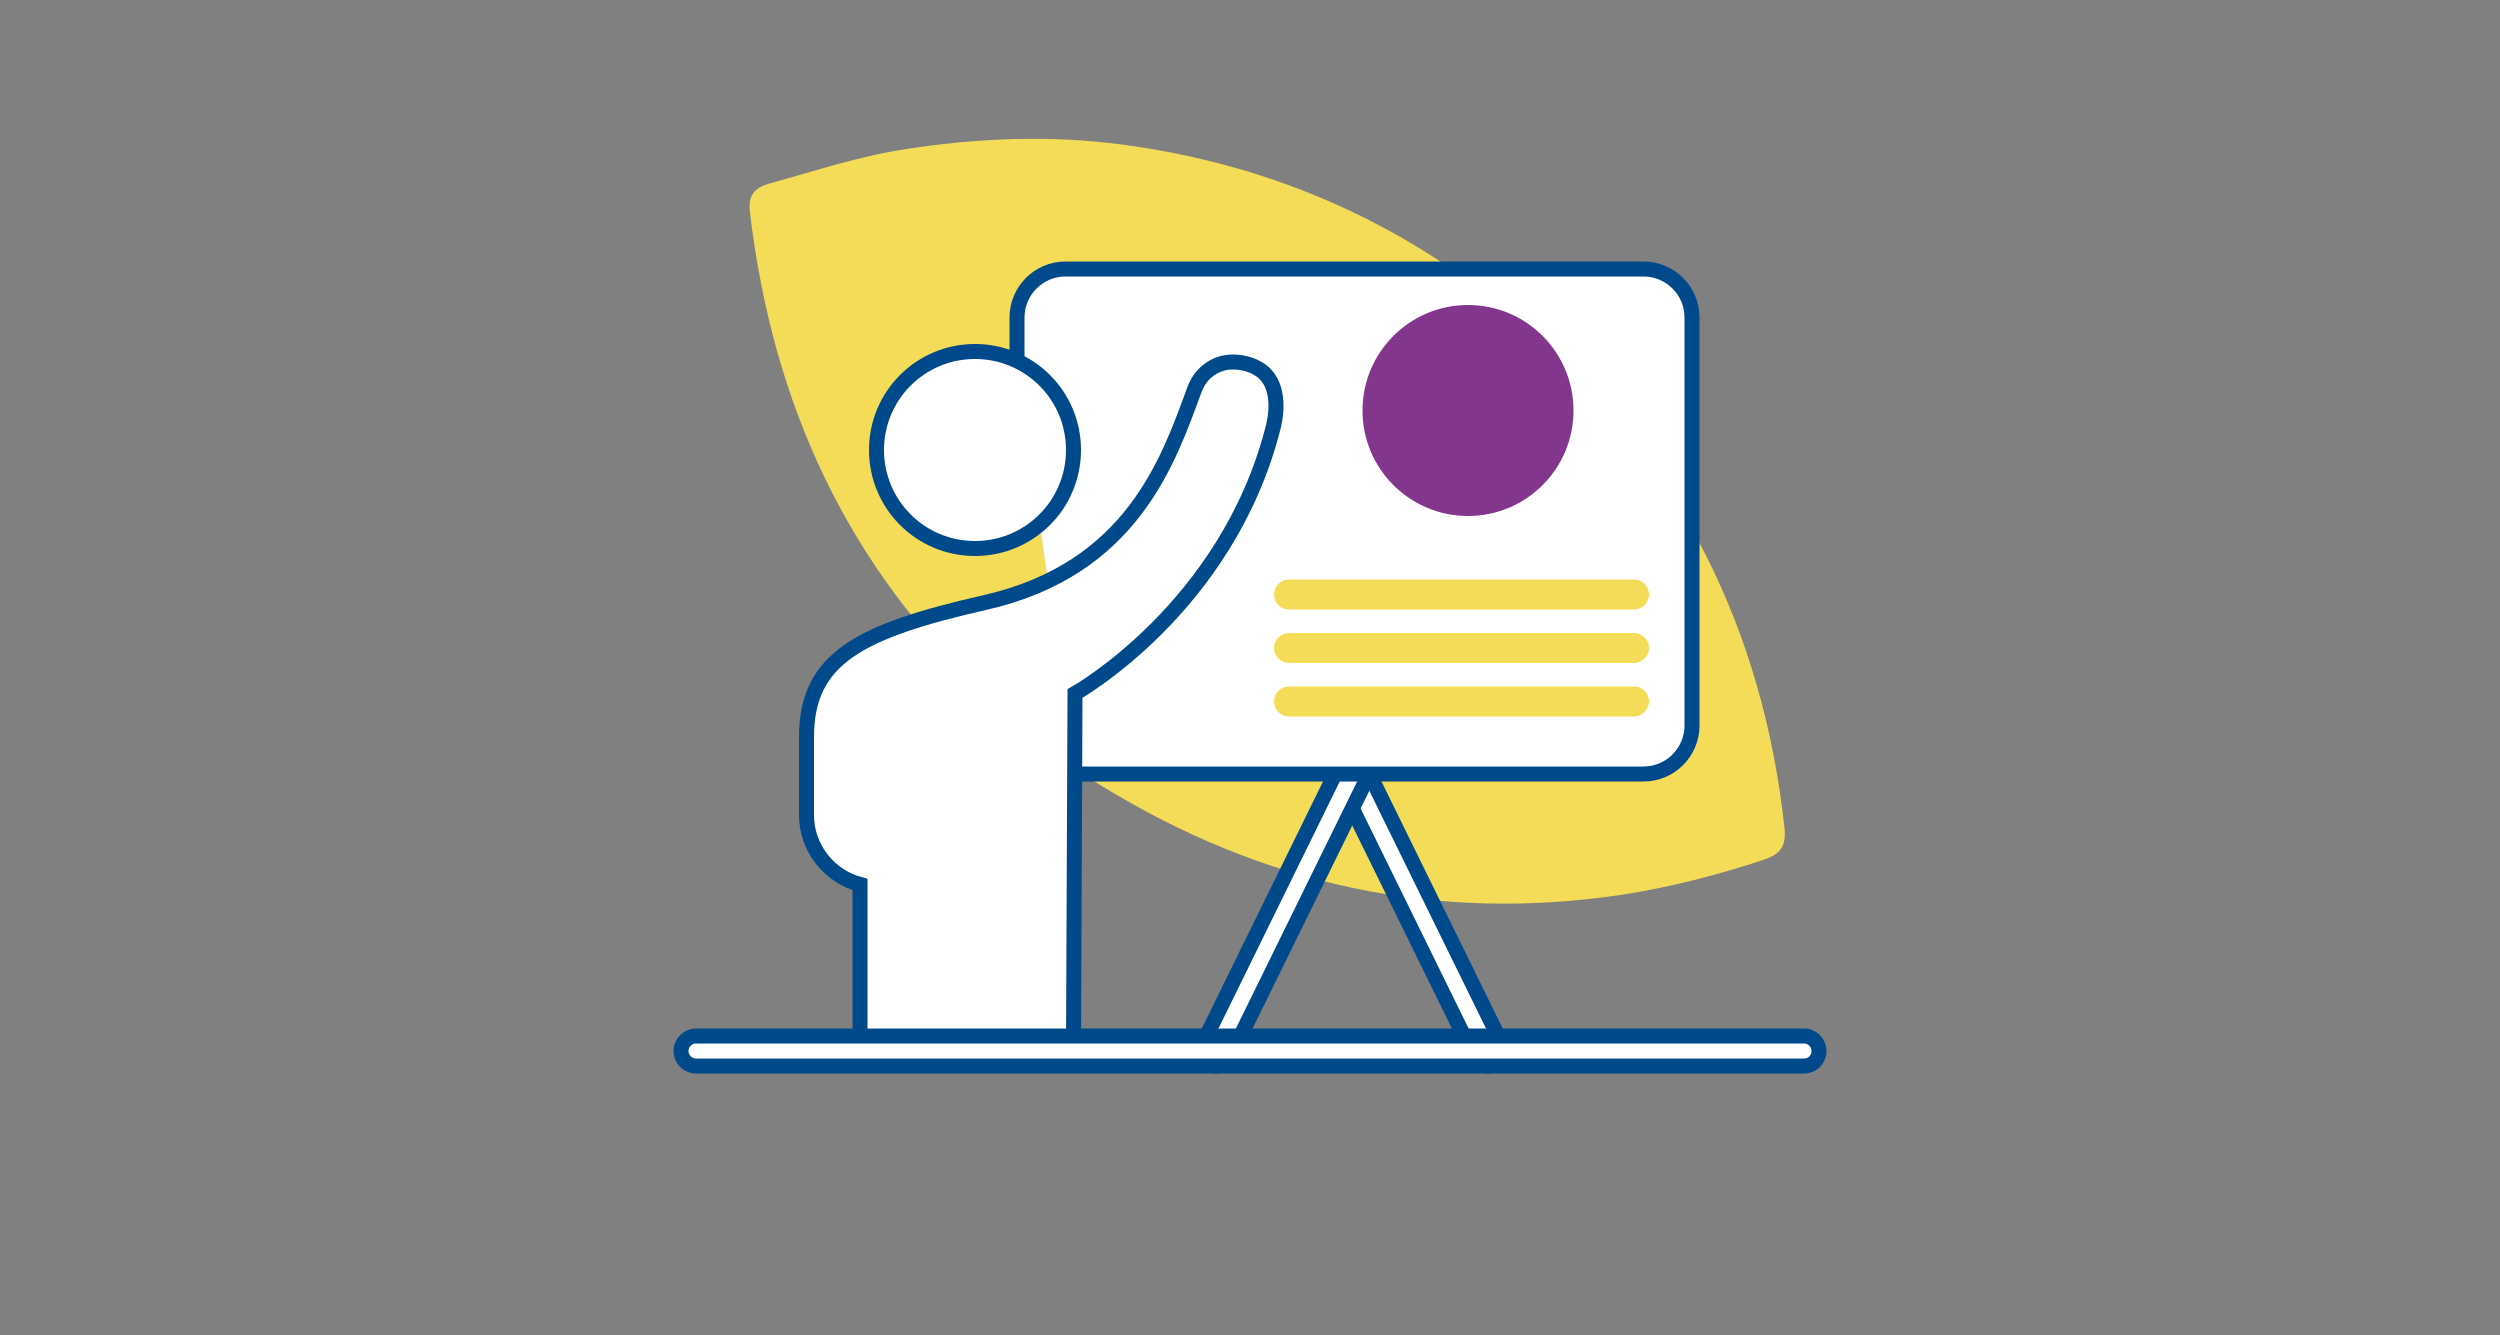
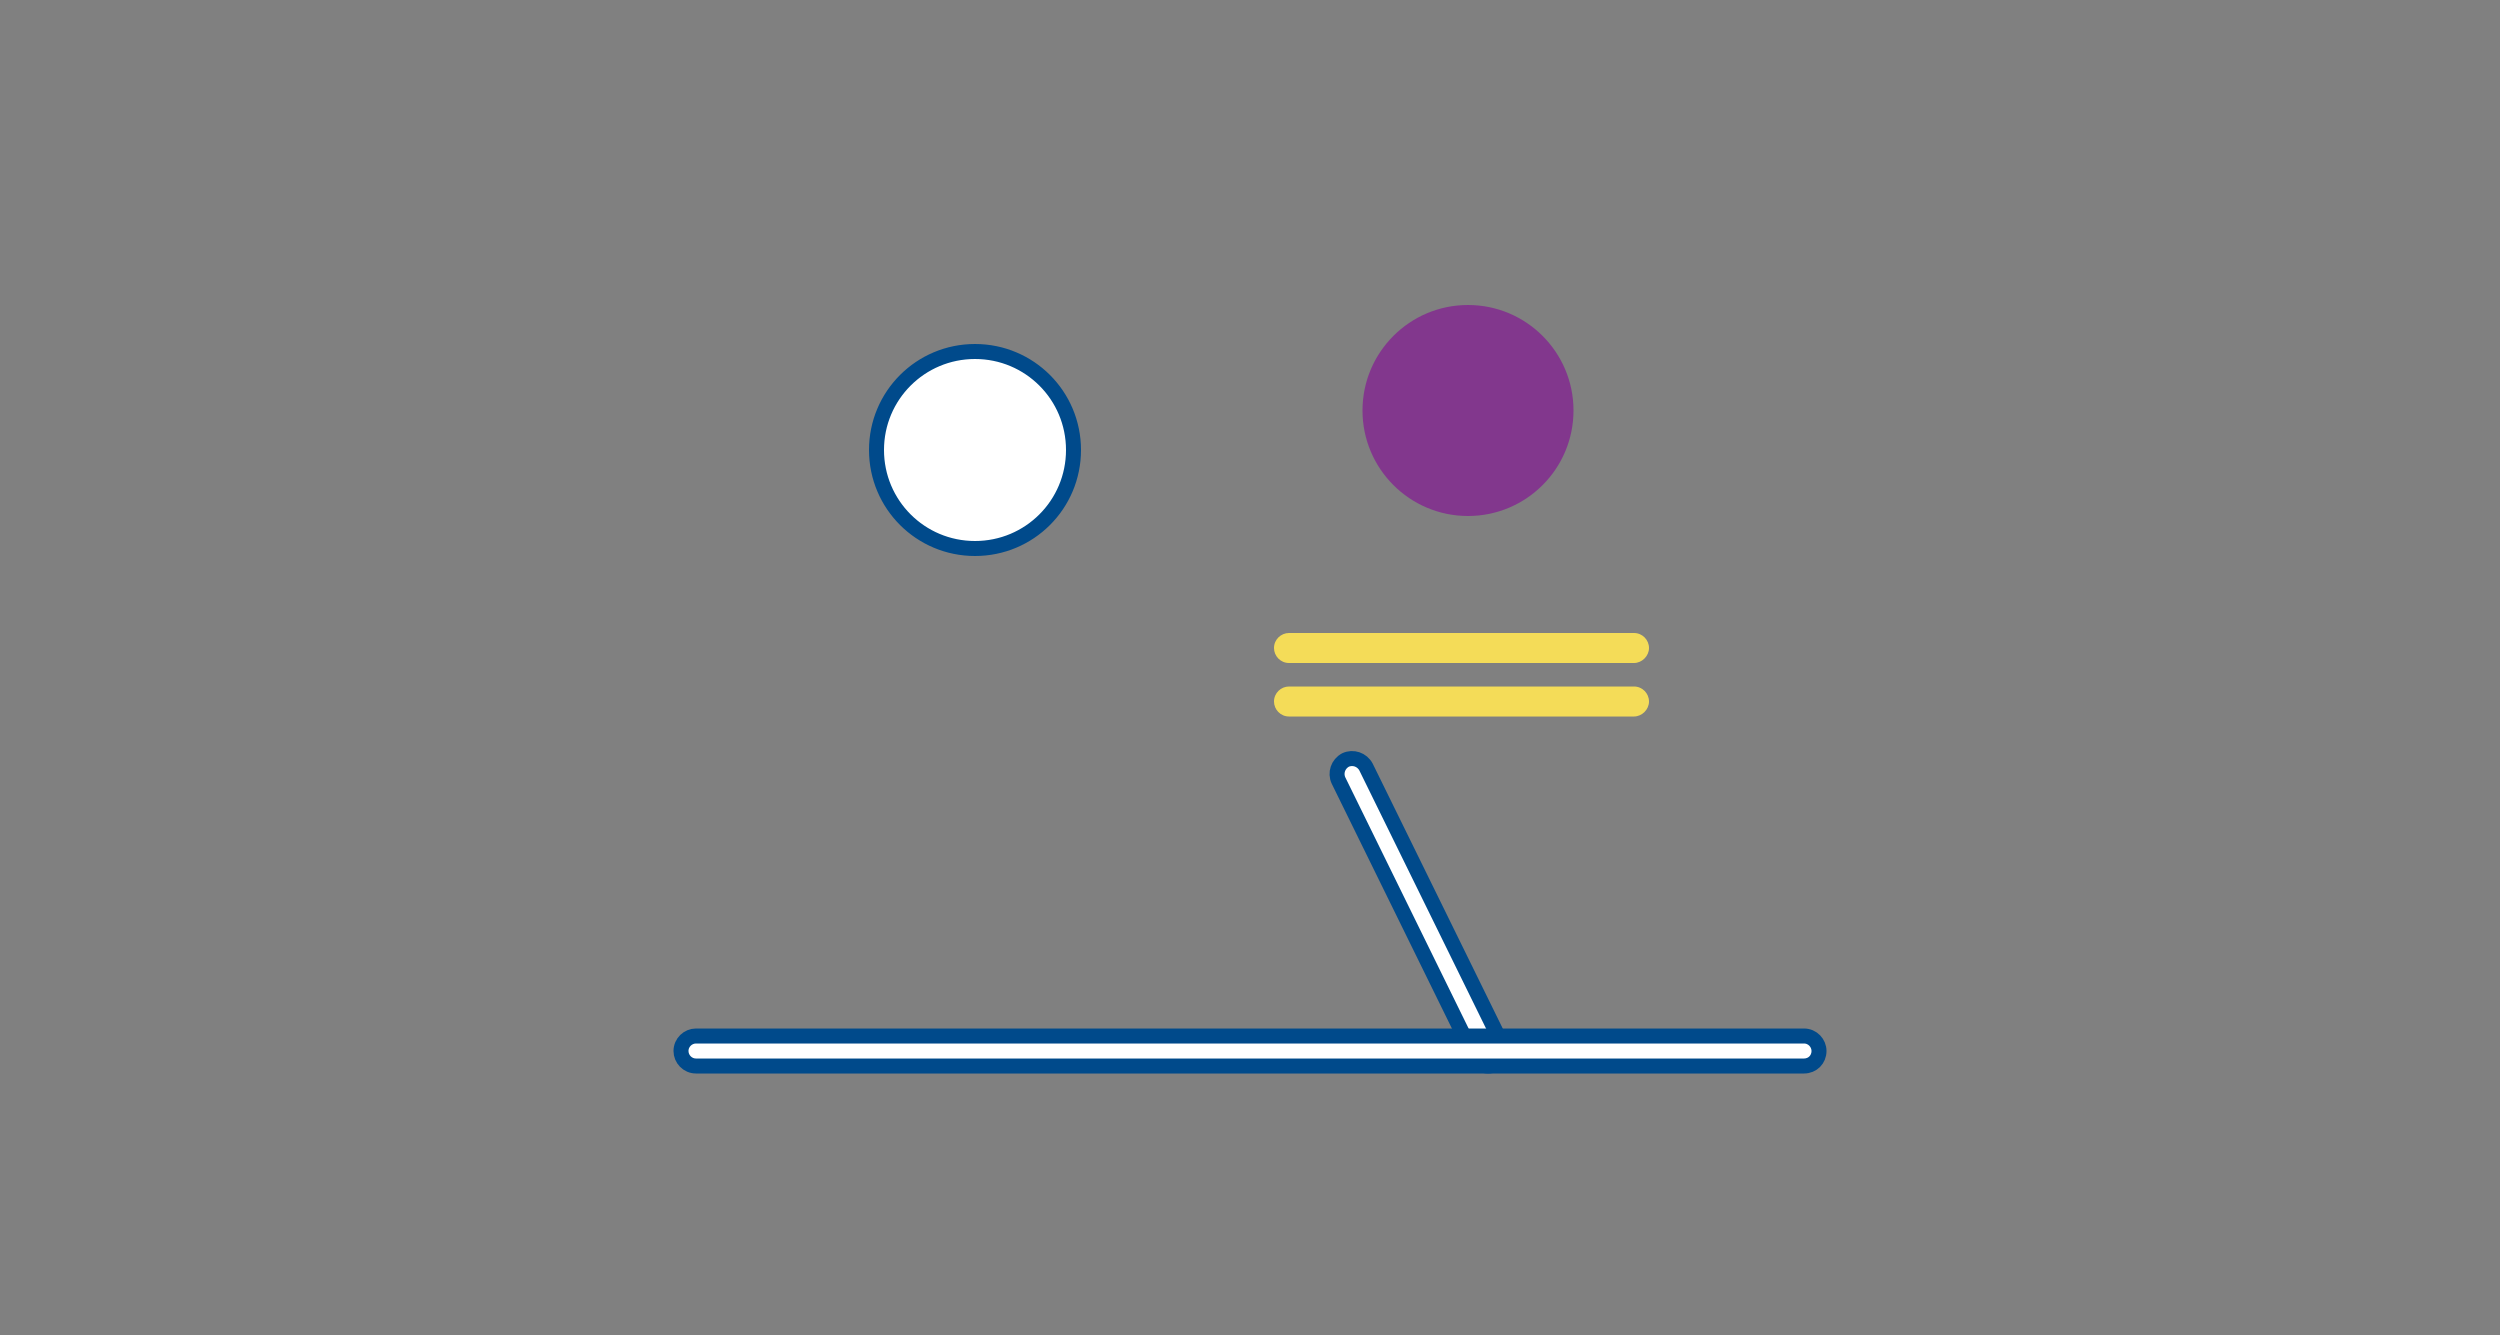
<svg xmlns="http://www.w3.org/2000/svg" version="1.1" id="Layer_1" x="0px" y="0px" viewBox="0 0 500 267" style="enable-background:new 0 0 500 267;" xml:space="preserve">
  <rect x="0" y="0" width="500" height="267" fill="#808080" stroke="none" />
  <style type="text/css">
	.st0{fill:#64B0A5;}
	.st1{fill:#FFFFFF;stroke:#004A8B;stroke-width:3;stroke-miterlimit:10;}
	.st2{fill:#F4DC58;}
	.st3{fill:#82378D;}
	.st4{fill:#B89CC3;}
	.st5{fill:#B1CBE8;}
	.st6{fill:#004A8B;}
	.st7{fill:#FFFFFF;stroke:#004A8B;stroke-width:3;stroke-linecap:round;stroke-linejoin:round;stroke-miterlimit:10;}
	.st8{fill:#F4DC58;stroke:#004A8B;stroke-width:3;stroke-linecap:round;stroke-linejoin:round;stroke-miterlimit:10;}
	.st9{fill:#82378D;stroke:#004A8B;stroke-width:3;stroke-linecap:round;stroke-linejoin:round;stroke-miterlimit:10;}
	.st10{fill:#64B0A5;stroke:#004A8B;stroke-width:3;stroke-linecap:round;stroke-linejoin:round;stroke-miterlimit:10;}
	.st11{fill:#651944;}
	.st12{fill:#004A8B;stroke:#FFFFFF;stroke-width:2;stroke-linecap:round;stroke-linejoin:round;stroke-miterlimit:10;}
</style>
  <g>
-     <path class="st2" d="M220.2,157.1c32.2,19.8,66.9,27.5,104.5,21.8c9.5-1.5,18.8-3.9,27.9-6.9c3.3-1.1,4.7-2.5,4.3-6.4   c-4.3-39.6-20.8-72.8-50.6-99.3c-23.5-20.9-50.9-33.3-82-37.4c-14.3-1.9-28.7-1.3-43,0.9c-9.4,1.4-18.3,4.4-27.4,6.9   c-3.2,0.9-4.3,2.5-3.9,5.8c4.5,38.2,19.5,71.1,48,97.4C204.8,146.2,212,152.2,220.2,157.1z" />
    <path class="st1" d="M297.6,213.2c-1.1,0-2.2-0.6-2.7-1.7l-27.2-55.4c-0.7-1.5-0.1-3.3,1.4-4.1c1.5-0.7,3.3-0.1,4.1,1.4l27.2,55.4   c0.7,1.5,0.1,3.3-1.4,4.1C298.5,213.1,298.1,213.2,297.6,213.2z" />
-     <path class="st1" d="M243.2,213.2c-0.5,0-0.9-0.1-1.3-0.3c-1.5-0.7-2.1-2.6-1.4-4.1l27.2-55.4c0.7-1.5,2.6-2.1,4.1-1.4   c1.5,0.7,2.1,2.6,1.4,4.1l-27.2,55.4C245.4,212.6,244.3,213.2,243.2,213.2z" />
-     <path class="st1" d="M215,154.8h113.7c5.4,0,9.7-4.4,9.7-9.7V63.5c0-5.4-4.4-9.7-9.7-9.7H213.1c-5.4,0-9.7,4.4-9.7,9.7v8.7" />
    <g>
-       <path class="st1" d="M214.7,210.4l0.3-71.7c0,0,30.4-17,39.6-53.1c1.2-4.7,0.8-9.9-3.2-12c-1.2-0.7-3-1.2-4.9-1.2    c-2.7,0-6.1,1.5-7.6,5.5c-5.2,14.1-12.4,35.9-41.9,42.6c-25,5.7-35.7,11.1-35.7,26.9V163c0,6.5,4.4,12.2,10.7,13.9l0,0v33.5" />
      <path class="st1" d="M195,70.3c-10.9,0-19.7,8.8-19.7,19.7s8.8,19.7,19.7,19.7c10.9,0,19.7-8.8,19.7-19.7S205.9,70.3,195,70.3z" />
    </g>
-     <path class="st2" d="M326.8,121.9h-69c-1.7,0-3-1.4-3-3c0-1.7,1.4-3,3-3h69c1.7,0,3,1.4,3,3C329.8,120.5,328.4,121.9,326.8,121.9z" />
    <path class="st2" d="M326.8,132.6h-69c-1.7,0-3-1.4-3-3c0-1.7,1.4-3,3-3h69c1.7,0,3,1.4,3,3C329.8,131.2,328.4,132.6,326.8,132.6z" />
    <path class="st2" d="M326.8,143.3h-69c-1.7,0-3-1.4-3-3c0-1.7,1.4-3,3-3h69c1.7,0,3,1.4,3,3C329.8,141.9,328.4,143.3,326.8,143.3z" />
    <path class="st1" d="M360.8,213.2H139.2c-1.7,0-3-1.4-3-3c0-1.7,1.4-3,3-3h221.6c1.7,0,3,1.4,3,3   C363.8,211.9,362.5,213.2,360.8,213.2z" />
    <circle class="st3" cx="293.6" cy="82.1" r="21.1" />
  </g>
</svg>